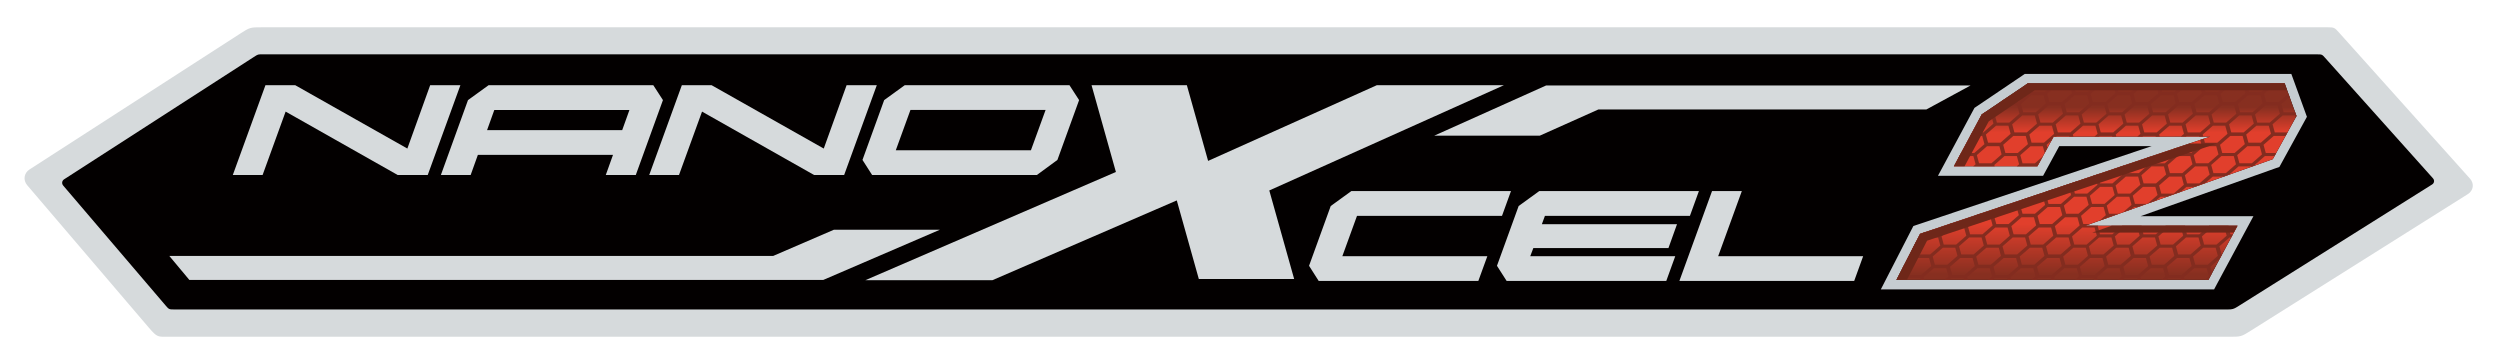
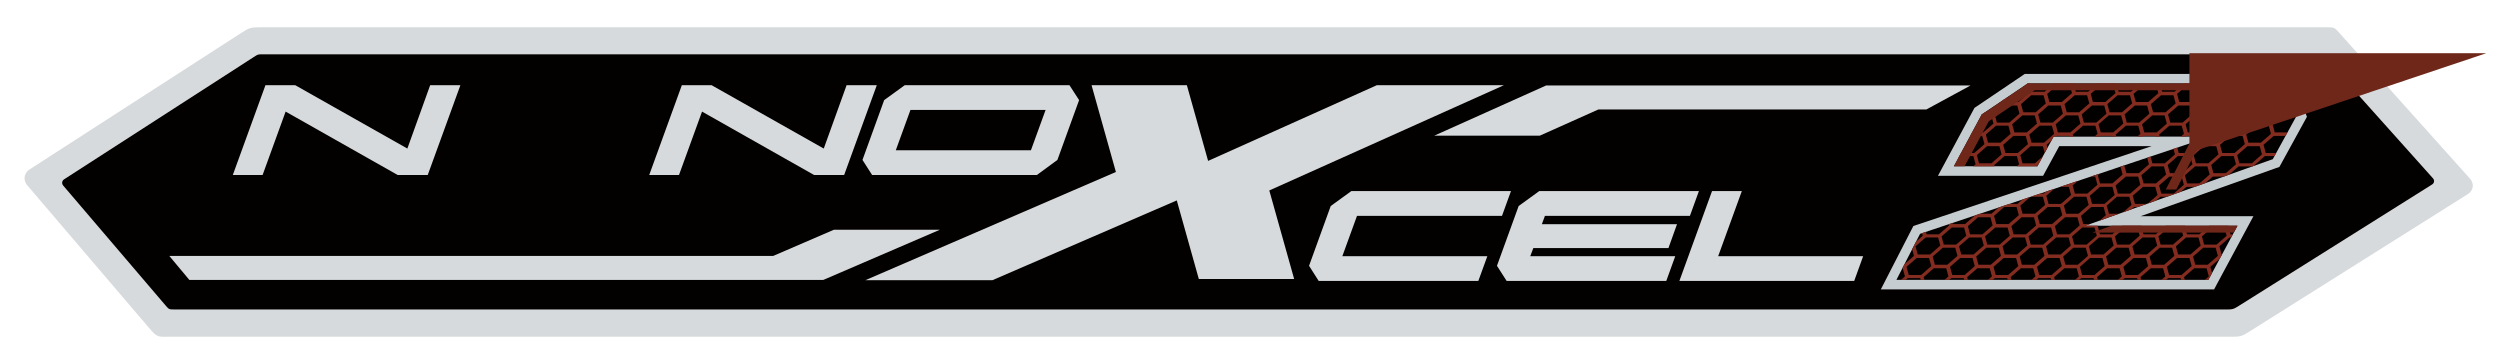
<svg xmlns="http://www.w3.org/2000/svg" xmlns:xlink="http://www.w3.org/1999/xlink" version="1.1" id="レイヤー_1" x="0px" y="0px" width="130.224px" height="18.964px" viewBox="0 0 130.224 18.964" style="enable-background:new 0 0 130.224 18.964;" xml:space="preserve">
  <style type="text/css">
	.st0{clip-path:url(#SVGID_2_);fill:#D6DADC;}
	.st1{clip-path:url(#SVGID_2_);fill:#030000;}
	.st2{fill:#D6DADC;}
	.st3{fill:#C6CDD1;}
	.st4{clip-path:url(#SVGID_6_);fill:url(#SVGID_7_);}
	.st5{fill:#832C1F;}
	.st6{fill:#6F2719;}
</style>
  <g>
    <g>
      <defs>
        <rect id="SVGID_1_" x="1.278" y="1.421" width="127.529" height="16.122" />
      </defs>
      <clipPath id="SVGID_2_">
        <use xlink:href="#SVGID_1_" style="overflow:visible;" />
      </clipPath>
      <path class="st0" d="M121.841,1.698c-0.231-0.258-0.254-0.277-0.6-0.277H13.657c-0.63,0-0.636,0.002-1.16,0.339L1.537,8.827    c-0.291,0.188-0.344,0.557-0.12,0.821l6.333,7.416c0.448,0.523,0.469,0.478,1.038,0.478h107.32c0.638,0,0.636-0.003,1.162-0.334    l11.279-7.097c0.294-0.184,0.344-0.546,0.114-0.804L121.841,1.698z" />
      <path class="st1" d="M9.055,16.119c-0.241,0-0.26-0.009-0.415-0.19L3.293,9.667C3.204,9.56,3.225,9.414,3.341,9.339l9.882-6.371    c0.231-0.148,0.207-0.137,0.464-0.137H120.7c0.248,0,0.257,0.004,0.42,0.189l5.611,6.267c0.094,0.104,0.073,0.249-0.045,0.323    l-10.152,6.376c-0.172,0.108-0.264,0.133-0.466,0.133H9.055z" />
    </g>
    <g>
      <defs>
        <polygon id="SVGID_3_" points="71.718,4.438 62.93,8.382 61.824,4.438 56.858,4.438 58.127,8.958 45.071,14.596 51.691,14.596      61.298,10.439 62.447,14.532 67.412,14.532 66.117,9.922 78.339,4.438    " />
      </defs>
      <clipPath id="SVGID_4_">
        <use xlink:href="#SVGID_3_" style="overflow:visible;" />
      </clipPath>
    </g>
-     <path class="st2" d="M32.41,6.779l0.377-1.05h-7.039l-0.377,1.05H32.41z M24.892,8.068l-0.376,1.049h-1.551l1.413-3.903   l1.073-0.776h8.579l0.503,0.776l-1.415,3.903h-1.563l0.376-1.049H24.892z" />
    <path class="st2" d="M46.661,7.828H53.7l0.764-2.1h-7.039L46.661,7.828z M45.429,9.117L44.926,8.33l1.13-3.116l1.072-0.776h8.58   l0.502,0.776L55.08,8.33l-1.072,0.787H45.429z" />
    <polygon class="st2" points="70.39,9.954 78.706,9.954 78.239,11.243 70.686,11.243 69.922,13.345 77.475,13.345 77.006,14.633    68.689,14.633 68.188,13.845 69.317,10.731  " />
    <polygon class="st2" points="87.355,11.677 86.909,12.921 79.871,12.921 79.71,13.345 87.263,13.345 86.796,14.633 78.479,14.633    77.976,13.845 79.106,10.731 80.178,9.954 88.495,9.954 88.028,11.243 80.475,11.243 80.315,11.677  " />
    <polygon class="st2" points="89.499,13.345 97.051,13.345 96.584,14.633 87.479,14.633 89.179,9.954 90.731,9.954  " />
    <polygon class="st2" points="78.339,4.438 71.718,4.438 62.93,8.381 61.823,4.438 56.858,4.438 58.127,8.958 45.071,14.597    51.691,14.597 61.298,10.439 62.446,14.532 67.412,14.532 66.117,9.921  " />
    <polygon class="st2" points="8.821,13.333 40.271,13.333 43.434,11.968 48.955,11.968 42.883,14.582 9.863,14.582  " />
    <polygon class="st2" points="100.342,5.703 83.256,5.703 80.207,7.067 74.708,7.067 80.534,4.453 102.644,4.453  " />
    <path class="st3" d="M119.354,3.85h-0.347h-13.384h-0.152l-0.126,0.085l-2.395,1.617l-0.101,0.068l-0.058,0.108l-1.451,2.699   l-0.393,0.73h0.83h4.351h0.295l0.141-0.258l0.7-1.286h4.813l-12.22,4.096l-0.191,0.065l-0.093,0.18l-1.23,2.396l-0.371,0.723h0.812   h16.251h0.297l0.139-0.262l1.516-2.82l0.393-0.729h-0.829h-5.05l7.053-2.504l0.178-0.062l0.091-0.165l1.235-2.249l0.108-0.197   l-0.077-0.211l-0.616-1.698L119.354,3.85z M119.007,4.345l0.617,1.697l-1.236,2.25l-9.767,3.465h7.93l-1.516,2.82H98.784   l1.231-2.397l15.103-5.064l-8.147,0.002l-0.843,1.544h-4.351l1.45-2.7l2.396-1.617H119.007z" />
    <g>
      <defs>
        <polygon id="SVGID_5_" points="105.623,4.345 103.227,5.962 101.777,8.663 106.128,8.663 106.97,7.118 115.118,7.117      100.014,12.18 98.784,14.578 115.035,14.578 116.551,11.758 108.62,11.758 118.388,8.293 119.624,6.043 119.007,4.345    " />
      </defs>
      <clipPath id="SVGID_6_">
        <use xlink:href="#SVGID_5_" style="overflow:visible;" />
      </clipPath>
      <linearGradient id="SVGID_7_" gradientUnits="userSpaceOnUse" x1="-316.827" y1="275.148" x2="-315.827" y2="275.148" gradientTransform="matrix(0 -10.81 -10.81 0 3083.492 -3409.887)">
        <stop offset="0" style="stop-color:#872F20" />
        <stop offset="0.066" style="stop-color:#872F20" />
        <stop offset="0.31" style="stop-color:#E13F2C" />
        <stop offset="0.75" style="stop-color:#E13F2C" />
        <stop offset="0.872" style="stop-color:#872F20" />
        <stop offset="1" style="stop-color:#872F20" />
      </linearGradient>
-       <rect x="98.784" y="4.345" class="st4" width="20.84" height="10.233" />
    </g>
    <path class="st5" d="M99.2,13.894l0.135,0.493l-0.001,0.002L99.2,13.894z M101.465,13.894l0.135,0.493h-0.001L101.465,13.894z    M103.731,13.894l0.135,0.493l-0.001,0.002L103.731,13.894z M105.997,13.894l0.135,0.493v0.002L105.997,13.894z M110.496,13.894   l0.135,0.493h-0.001L110.496,13.894z M99.31,13.9l0.531-0.461h0.644l0.114,0.424l-0.529,0.461h-0.644L99.31,13.9z M101.576,13.9   l0.53-0.461h0.644l0.115,0.424l-0.53,0.461h-0.644L101.576,13.9z M103.842,13.9l0.529-0.461h0.645l0.116,0.424l-0.53,0.461h-0.645   L103.842,13.9z M106.107,13.9l0.53-0.461h0.645l0.116,0.424l-0.53,0.461h-0.645L106.107,13.9z M108.341,13.9l0.53-0.461h0.645   l0.114,0.424l-0.529,0.461h-0.645L108.341,13.9z M110.606,13.9l0.531-0.461h0.644l0.115,0.424l-0.529,0.461h-0.645L110.606,13.9z    M112.872,13.9l0.532-0.461h0.643l0.115,0.424l-0.529,0.461h-0.645L112.872,13.9z M100.673,13.363l0.53-0.46h0.645l0.116,0.426   l-0.53,0.461h-0.646L100.673,13.363z M102.94,13.363l0.529-0.46h0.645l0.115,0.426L103.7,13.79h-0.646L102.94,13.363z    M105.205,13.363l0.531-0.46h0.643l0.117,0.426l-0.531,0.461h-0.644L105.205,13.363z M107.471,13.363l0.53-0.46h0.645l0.115,0.426   l-0.529,0.461h-0.645L107.471,13.363z M109.705,13.363l0.53-0.46h0.645l0.114,0.426l-0.53,0.461h-0.644L109.705,13.363z    M111.971,13.363l0.53-0.46h0.644l0.115,0.426l-0.529,0.461h-0.646L111.971,13.363z M114.236,13.363l0.53-0.46h0.645l0.116,0.426   l-0.53,0.461h-0.646L114.236,13.363z M106.47,12.84h0.002l0.135,0.493h-0.002L106.47,12.84z M110.97,12.84L110.97,12.84   l0.135,0.493h-0.001L110.97,12.84z M113.235,12.84h0.002l0.134,0.493h-0.002L113.235,12.84z M115.501,12.84L115.501,12.84   l0.136,0.493h-0.001L115.501,12.84z M101.938,12.84l0.002-0.002l0.134,0.495h-0.001L101.938,12.84z M104.206,12.84v-0.002   l0.134,0.495L104.206,12.84z M99.779,12.83l0.53-0.462h0.645l0.116,0.424l-0.53,0.462h-0.645L99.779,12.83z M102.045,12.83   l0.531-0.462h0.643l0.116,0.424l-0.53,0.462h-0.643L102.045,12.83z M104.311,12.83l0.531-0.462h0.644l0.115,0.424l-0.53,0.462   h-0.645L104.311,12.83z M106.577,12.83l0.53-0.462h0.645l0.115,0.424l-0.529,0.462h-0.646L106.577,12.83z M108.811,12.83   l0.53-0.462h0.643l0.117,0.424l-0.531,0.462h-0.645L108.811,12.83z M111.076,12.83l0.53-0.462h0.645l0.116,0.424l-0.531,0.462   h-0.645L111.076,12.83z M113.342,12.83l0.53-0.462h0.645l0.116,0.424l-0.531,0.462h-0.644L113.342,12.83z M101.134,12.315   l0.53-0.461h0.644l0.116,0.425l-0.53,0.462h-0.645L101.134,12.315z M103.399,12.315l0.53-0.461h0.645l0.116,0.425l-0.53,0.462   h-0.645L103.399,12.315z M105.665,12.315l0.53-0.461h0.646l0.114,0.425l-0.529,0.462h-0.645L105.665,12.315z M107.932,12.315   l0.53-0.461h0.644l0.116,0.425l-0.532,0.462h-0.642L107.932,12.315z M110.164,12.315l0.531-0.461h0.645l0.114,0.425l-0.529,0.462   h-0.645L110.164,12.315z M112.43,12.315l0.531-0.461h0.644l0.116,0.425l-0.53,0.462h-0.645L112.43,12.315z M114.697,12.315   l0.529-0.461h0.645l0.116,0.425l-0.53,0.462h-0.645L114.697,12.315z M104.661,11.775l0.135,0.494h-0.001L104.661,11.775z    M106.927,11.775l0.135,0.494h-0.001L106.927,11.775z M111.426,11.775l0.135,0.494h-0.001L111.426,11.775z M115.958,11.775   l0.136,0.494h-0.003L115.958,11.775z M102.506,11.78l0.53-0.463h0.644l0.116,0.426l-0.53,0.462h-0.645L102.506,11.78z    M104.771,11.78l0.531-0.463h0.644l0.116,0.426l-0.531,0.462h-0.645L104.771,11.78z M107.037,11.78l0.53-0.463h0.645l0.116,0.426   l-0.531,0.462h-0.644L107.037,11.78z M103.87,11.244l0.529-0.461h0.645l0.116,0.425l-0.531,0.462h-0.644L103.87,11.244z    M106.134,11.244l0.53-0.461h0.646l0.115,0.425l-0.529,0.462h-0.645L106.134,11.244z M105.134,10.72l0.001-0.002l0.135,0.497   h-0.002L105.134,10.72z M107.401,10.72v-0.002l0.135,0.497L107.401,10.72z M107.507,10.71l0.53-0.463h0.644l0.117,0.427   l-0.531,0.46h-0.644L107.507,10.71z M108.861,10.195l0.529-0.46h0.646l0.116,0.424l-0.529,0.462h-0.647L108.861,10.195z    M107.854,9.649l0.002-0.002l0.135,0.502L107.854,9.649z M112.355,9.649V9.647l0.136,0.502L112.355,9.649z M110.2,9.66l0.531-0.461   h0.644l0.115,0.425l-0.529,0.461h-0.645L110.2,9.66z M112.467,9.66l0.529-0.461h0.645l0.115,0.425l-0.529,0.461h-0.645   L112.467,9.66z M111.543,9.129l0.53-0.461h0.645l0.116,0.424l-0.53,0.461h-0.645L111.543,9.129z M113.809,9.129l0.53-0.461h0.645   l0.116,0.424l-0.531,0.461h-0.644L113.809,9.129z M112.809,8.604L112.809,8.604l0.136,0.5L112.809,8.604z M115.075,8.604   L115.075,8.604l0.137,0.5L115.075,8.604z M112.915,8.593l0.53-0.463h0.644l0.116,0.427l-0.53,0.462h-0.645L112.915,8.593z    M115.181,8.593l0.529-0.463h0.646l0.115,0.427l-0.53,0.462h-0.644L115.181,8.593z M102.973,8.08l0.53-0.463h0.645l0.114,0.426   l-0.53,0.463h-0.643L102.973,8.08z M114.269,8.08l0.53-0.463h0.646l0.115,0.426l-0.53,0.463h-0.645L114.269,8.08z M116.535,8.08   l0.53-0.463h0.645l0.115,0.426l-0.529,0.463h-0.645L116.535,8.08z M104.233,7.537l0.136,0.495l-0.001,0.002L104.233,7.537z    M115.53,7.537l0.136,0.495l-0.001,0.002L115.53,7.537z M117.796,7.537l0.136,0.495l-0.001,0.002L117.796,7.537z M104.345,7.543   l0.529-0.461h0.646l0.115,0.426l-0.531,0.461h-0.644L104.345,7.543z M115.641,7.543l0.531-0.461h0.644l0.116,0.426l-0.531,0.461   h-0.645L115.641,7.543z M103.442,7.008l0.53-0.461h0.645l0.115,0.424l-0.529,0.462h-0.645L103.442,7.008z M105.708,7.008   l0.531-0.461h0.644l0.116,0.424l-0.53,0.462h-0.646L105.708,7.008z M117.004,7.008l0.531-0.461h0.645l0.115,0.424l-0.53,0.462   h-0.644L117.004,7.008z M111.472,6.483h0.002l0.134,0.495h-0.001L111.472,6.483z M116.005,6.484L116.005,6.484l0.135,0.494h-0.001   L116.005,6.484z M104.708,6.483l0.001-0.001l0.135,0.496h-0.002L104.708,6.483z M106.973,6.483l0.001-0.001l0.135,0.496h-0.001   L106.973,6.483z M113.738,6.483l0.002-0.001l0.133,0.496L113.738,6.483z M118.271,6.483V6.482l0.135,0.496h-0.001L118.271,6.483z    M104.813,6.473l0.531-0.463h0.645l0.116,0.427l-0.531,0.461h-0.645L104.813,6.473z M107.08,6.473l0.53-0.463h0.644l0.117,0.427   l-0.53,0.461h-0.646L107.08,6.473z M109.312,6.473l0.532-0.463h0.644l0.116,0.427l-0.53,0.461h-0.646L109.312,6.473z    M111.579,6.473l0.53-0.463h0.644l0.117,0.427l-0.53,0.461h-0.646L111.579,6.473z M113.845,6.473l0.53-0.463h0.645l0.115,0.427   l-0.53,0.461h-0.644L113.845,6.473z M116.111,6.473l0.53-0.463h0.644l0.115,0.427l-0.529,0.461h-0.645L116.111,6.473z    M103.902,5.96l0.53-0.462h0.646l0.115,0.425l-0.53,0.462h-0.645L103.902,5.96z M106.168,5.96l0.53-0.462h0.645l0.115,0.425   l-0.529,0.462h-0.644L106.168,5.96z M108.435,5.96l0.53-0.462h0.644l0.116,0.425l-0.531,0.462h-0.644L108.435,5.96z M110.668,5.96   l0.531-0.462h0.643l0.116,0.425l-0.53,0.462h-0.645L110.668,5.96z M112.933,5.96l0.531-0.462h0.645l0.114,0.425l-0.53,0.462h-0.644   L112.933,5.96z M115.199,5.96l0.53-0.462h0.645l0.116,0.425l-0.53,0.462h-0.645L115.199,5.96z M117.465,5.96l0.53-0.462h0.645   l0.116,0.425l-0.53,0.462h-0.646L117.465,5.96z M105.163,5.419l0.137,0.493h-0.002L105.163,5.419z M107.429,5.419l0.137,0.493   l-0.003,0.002L107.429,5.419z M111.929,5.419l0.135,0.493h-0.001L111.929,5.419z M114.195,5.419l0.136,0.493l-0.002,0.002   L114.195,5.419z M116.461,5.419l0.135,0.493l-0.001,0.002L116.461,5.419z M118.726,5.419l0.136,0.493l-0.001,0.002L118.726,5.419z    M105.274,5.423l0.53-0.461h0.645l0.115,0.426l-0.53,0.461h-0.644L105.274,5.423z M107.54,5.423l0.53-0.461h0.645l0.116,0.426   l-0.53,0.461h-0.645L107.54,5.423z M109.773,5.423l0.53-0.461h0.646l0.115,0.426l-0.53,0.461h-0.644L109.773,5.423z M112.039,5.423   l0.53-0.461h0.646l0.114,0.426l-0.528,0.461h-0.646L112.039,5.423z M114.304,5.423l0.531-0.461h0.645l0.115,0.426l-0.53,0.461   h-0.644L114.304,5.423z M116.572,5.423l0.53-0.461h0.644l0.115,0.426l-0.529,0.461h-0.645L116.572,5.423z M106.638,4.889   l0.53-0.462h0.645l0.115,0.426l-0.529,0.461h-0.646L106.638,4.889z M108.904,4.889l0.531-0.462h0.644l0.115,0.426l-0.53,0.461   h-0.644L108.904,4.889z M111.137,4.889l0.53-0.462h0.645l0.116,0.426l-0.53,0.461h-0.645L111.137,4.889z M113.404,4.889   l0.529-0.462h0.645l0.115,0.426l-0.53,0.461h-0.644L113.404,4.889z M115.669,4.889l0.531-0.462h0.643l0.116,0.426l-0.53,0.461   h-0.645L115.669,4.889z M105.638,4.364l0.135,0.494h-0.001L105.638,4.364z M107.904,4.364l0.001-0.002l0.135,0.496h-0.002   L107.904,4.364z M112.404,4.364V4.362l0.135,0.496h-0.002L112.404,4.364z M114.669,4.364l0.001-0.002l0.134,0.496h-0.001   L114.669,4.364z M116.935,4.364V4.362l0.135,0.496h-0.001L116.935,4.364z M118.298,4.345l-0.497,0.433h-0.645l-0.115-0.426   l0.009-0.007h-1.017l-0.498,0.433h-0.645l-0.115-0.426l0.008-0.007h-1.016l-0.498,0.433h-0.644l-0.116-0.426l0.008-0.007h-1.016   l-0.497,0.433h-0.645l-0.116-0.426l0.008-0.007h-0.984l-0.498,0.433h-0.643l-0.116-0.426l0.008-0.007h-1.017l-0.497,0.433h-0.644   l-0.116-0.426l0.008-0.007h-0.129l-0.121,0.082h0.045l0.116,0.426l-0.53,0.461h-0.645l-0.046-0.172l-0.177,0.119l0.034,0.127   l-0.53,0.461h-0.375l-0.167,0.112l-0.026,0.049h0.522l0.116,0.427l-0.531,0.461h-0.584l-0.099,0.184h0.628l0.116,0.426l-0.53,0.461   h-0.645l-0.015-0.056l-0.193,0.359l0.162-0.142h0.645l0.116,0.427l-0.121,0.105h1.006l-0.016-0.058l0.001-0.001l0.016,0.059h0.108   l-0.019-0.069l0.529-0.463h0.646l0.116,0.427l-0.121,0.105h1.006l-0.017-0.059h0.001l0.016,0.059h0.068l0.027-0.049l-0.005-0.02   l0.03-0.027l0.229-0.418l-0.411,0.358h-0.644l-0.115-0.426l0.53-0.463h0.644l0.095,0.349l0.072-0.132l-0.08-0.297l0.081,0.295   l0.072-0.132l-0.043-0.157l0.244-0.212l0.116-0.213h0.129l0.041-0.036h0.645l0.01,0.036h0.209l-0.03-0.11l0.53-0.461h0.645   l0.115,0.424l-0.167,0.146h0.236l0.041-0.035h0.645l0.009,0.035h0.209l-0.029-0.109l0.53-0.461h0.644l0.116,0.424l-0.167,0.146   h0.268l0.041-0.035h0.644l0.009,0.035h0.209l-0.029-0.109l0.53-0.461h0.644l0.117,0.424l-0.167,0.145h0.268l0.04-0.034h0.645   l0.009,0.034h0.209l-0.03-0.108l0.53-0.461h0.646l0.116,0.424l-0.53,0.462h-0.646l-0.057-0.209l-0.191,0.064l0.059,0.22   l-0.529,0.461h-0.645l-0.076-0.282l-0.101,0.034l0.086,0.311l-0.001,0.002l-0.085-0.313l-0.098,0.033l0.078,0.289l-0.529,0.463   h-0.646l-0.095-0.353l-0.177,0.06l0.093,0.344l-0.53,0.462h-0.645l-0.111-0.406l-0.099,0.033l0.124,0.458l-0.124-0.458   l-0.099,0.033l0.112,0.413l-0.53,0.461h-0.645l-0.116-0.424l0.102-0.089l-0.473,0.159h0.235l0.117,0.425l-0.531,0.461h-0.644   l-0.116-0.425l0.275-0.239l-0.936,0.314h0.464l0.116,0.424l-0.53,0.462h-0.646l-0.114-0.426l0.417-0.362l-0.427,0.143l-0.125,0.109   h-0.2l-0.483,0.162h0.639l0.115,0.427l-0.53,0.46h-0.645l-0.116-0.424l0.526-0.459l-0.411,0.138l-0.267,0.232h-0.425l-0.549,0.184   l-0.379,0.329h-0.602l-0.138,0.046l0.009,0.035h-0.002l-0.009-0.034l-0.11,0.037l-0.521,0.452h-0.644l-0.016-0.057l-0.191,0.064   l0.018,0.066L101,12.205h-0.644l-0.035-0.128l-0.1,0.033l0.044,0.159h-0.001l-0.044-0.159l-0.098,0.034l0.036,0.135l-0.353,0.308   l-0.131,0.255l0.135,0.491h-0.001l-0.134-0.49l-0.071,0.137l0.095,0.349l-0.495,0.431l-0.11,0.214h0.02l0.116,0.425l-0.205,0.178   h0.252l0.104-0.091h0.643l0.025,0.091h0.194l-0.039-0.142l0.53-0.461h0.646l0.116,0.425l-0.206,0.178h0.252l0.104-0.091h0.644   l0.025,0.091h0.195l-0.039-0.142l0.53-0.461h0.645l0.115,0.425l-0.205,0.178h0.251l0.104-0.091h0.646l0.024,0.091h0.195   l-0.039-0.142l0.53-0.461h0.644l0.116,0.425l-0.205,0.178h0.252l0.104-0.091h0.645l0.024,0.091h0.194l-0.039-0.142l0.53-0.461   h0.645l0.116,0.425l-0.205,0.178h0.219l0.104-0.091h0.645l0.025,0.091h0.193l-0.039-0.142l0.531-0.461h0.644l0.116,0.425   l-0.205,0.178h0.251l0.105-0.091h0.645l0.025,0.091h0.192l-0.039-0.142l0.531-0.461h0.645l0.116,0.425l-0.205,0.178h0.252   l0.104-0.091h0.644l0.025,0.091h0.194l-0.039-0.142l0.53-0.461h0.645l0.116,0.425l-0.205,0.178h0.183l0.118-0.22l-0.126-0.463   l0.127,0.463l0.072-0.134l-0.087-0.323l0.489-0.425l0.118-0.221h-0.023l-0.115-0.424l0.531-0.462h0.083l0.088-0.163h-0.125   l-0.117-0.425l0.027-0.024h-1.019l-0.513,0.449h-0.646l-0.115-0.425l0.027-0.024h-1.018l-0.514,0.449h-0.645l-0.116-0.425   l0.027-0.024h-1.018l-0.515,0.449h-0.644l-0.115-0.425l0.027-0.024h-0.678l0.244-0.086h-0.347l-0.117-0.426l0.531-0.461h0.644   l0.117,0.425l-0.326,0.284l0.395-0.14l0.04-0.035h0.057l0.518-0.183h-0.52l-0.116-0.424l0.53-0.463h0.645l0.115,0.427l-0.443,0.385   l0.439-0.156l0.138-0.12h0.202l0.457-0.162h-0.613l-0.116-0.426l0.53-0.46h0.646l0.116,0.424l-0.508,0.442l0.425-0.151l0.233-0.203   h0.34l0.718-0.255l0.297-0.257h0.429l0.552-0.196l0.39-0.34h0.57l0.274-0.097l0.5-0.434h0.643l0.007,0.026l0.099-0.035   l-0.015-0.055l0.002-0.001l0.015,0.055l0.098-0.035l-0.008-0.03l0.529-0.463h0.501l0.088-0.161h-0.542l-0.117-0.426l0.531-0.461   h0.616l0.115-0.21l-0.031,0.026h-0.645l-0.116-0.425l0.53-0.463h0.645l0.03,0.11l0.042-0.078l-0.07-0.193h-0.6l-0.116-0.426   l0.427-0.371L119.2,4.875l-0.505,0.439h-0.644l-0.116-0.425l0.53-0.462h0.572l-0.03-0.082H118.298z" />
-     <path class="st6" d="M109.998,11.756l-1.012,0.36h7.372l0.193-0.36H109.998z M114.046,7.475l-14.032,4.705l-1.23,2.397h0.548   l1.048-2.038l15.103-5.064H114.046z M105.633,4.345l-2.318,1.565l-0.095,0.065l-1.444,2.687h0.558l1.259-2.341l2.395-1.618h13.149   l-0.13-0.358H105.633z" />
+     <path class="st6" d="M109.998,11.756l-1.012,0.36h7.372l0.193-0.36H109.998z M114.046,7.475l-1.23,2.397h0.548   l1.048-2.038l15.103-5.064H114.046z M105.633,4.345l-2.318,1.565l-0.095,0.065l-1.444,2.687h0.558l1.259-2.341l2.395-1.618h13.149   l-0.13-0.358H105.633z" />
    <polygon class="st2" points="23.982,4.438 22.407,4.438 21.219,7.738 15.378,4.438 13.827,4.438 12.126,9.117 13.678,9.117    14.878,5.813 20.717,9.117 22.28,9.117  " />
    <polygon class="st2" points="45.672,4.438 44.099,4.438 42.909,7.738 37.067,4.438 35.517,4.438 33.817,9.117 35.368,9.117    36.569,5.813 42.408,9.117 43.971,9.117  " />
  </g>
</svg>